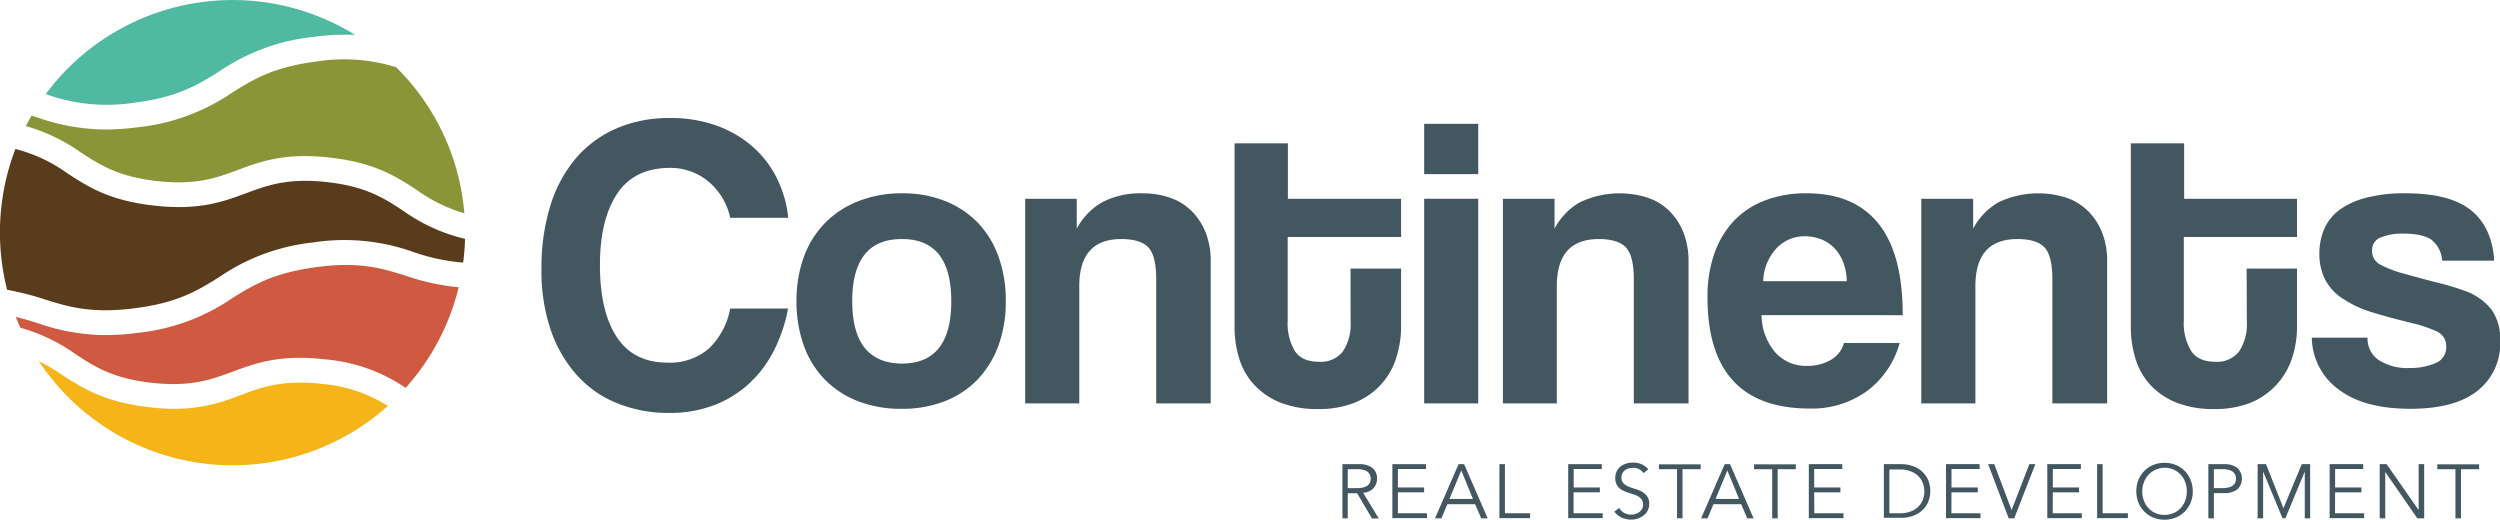
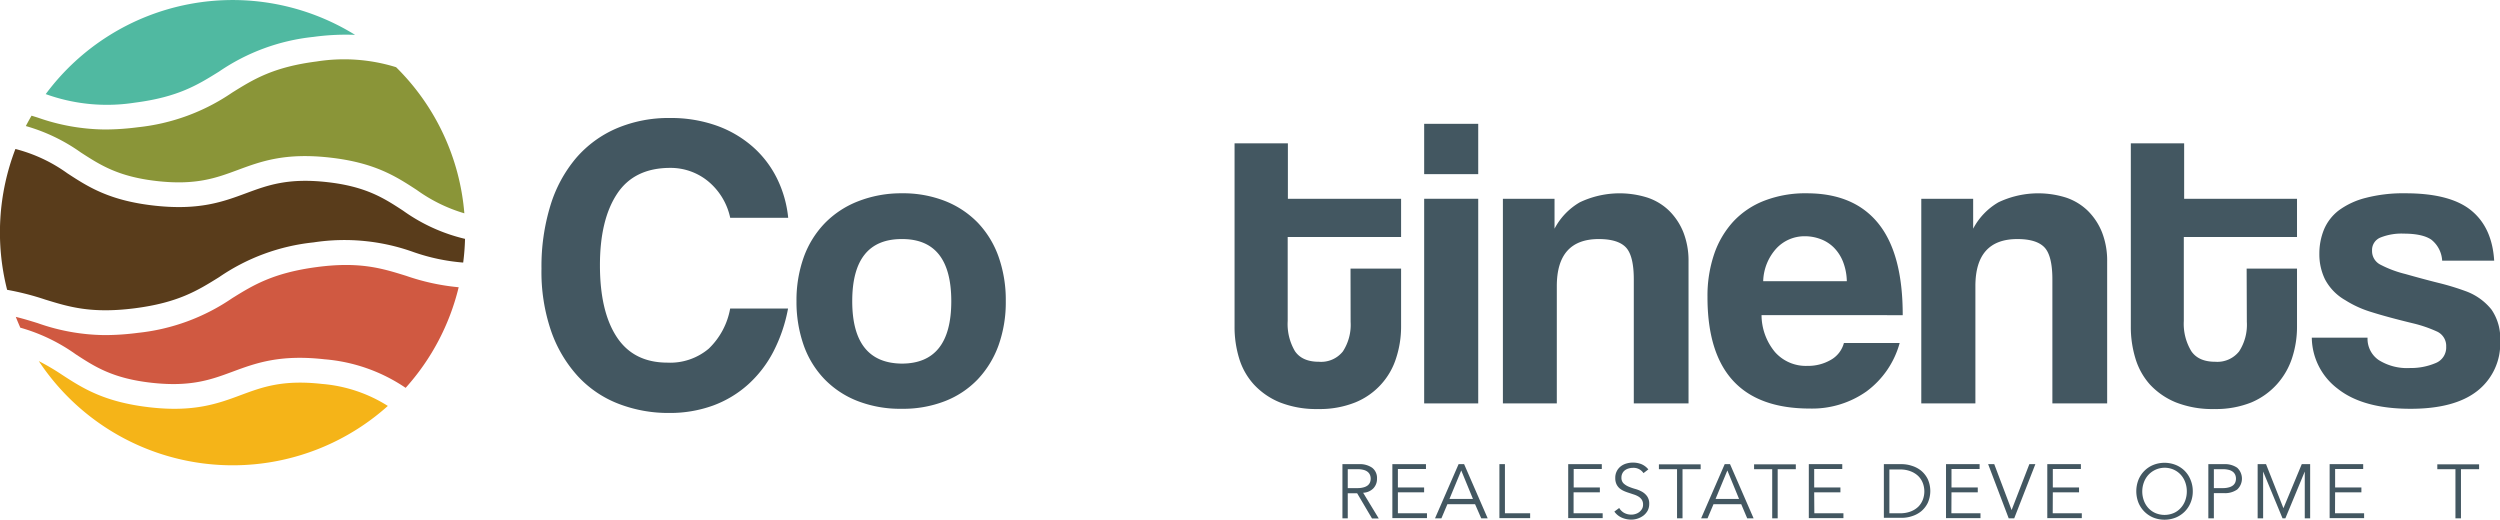
<svg xmlns="http://www.w3.org/2000/svg" viewBox="0 0 515.67 107.2">
  <defs>
    <style>.cls-1{fill:#435761;}.cls-2{fill:#50b9a1;}.cls-3{fill:#8a9538;}.cls-4{fill:#593c1b;}.cls-5{fill:#f5b418;}.cls-6{fill:#d05941;}</style>
  </defs>
  <g id="Capa_2" data-name="Capa 2">
    <g id="Capa_1-2" data-name="Capa 1">
      <path class="cls-1" d="M162.55,63.64a32,32,0,0,1-3,8.84,24,24,0,0,1-5.19,6.78,22.4,22.4,0,0,1-7.25,4.38,26,26,0,0,1-9.1,1.54,28.41,28.41,0,0,1-10.42-1.89,22.35,22.35,0,0,1-8.37-5.66,26.91,26.91,0,0,1-5.53-9.31,37.57,37.57,0,0,1-2-12.92,42.75,42.75,0,0,1,1.84-13,27.64,27.64,0,0,1,5.28-9.78,23,23,0,0,1,8.37-6.14,27.37,27.37,0,0,1,11-2.14,28.11,28.11,0,0,1,9.65,1.58,23,23,0,0,1,7.47,4.38,21.22,21.22,0,0,1,5,6.57,23.58,23.58,0,0,1,2.28,8.06H150.62A13.38,13.38,0,0,0,146,37.34a12.2,12.2,0,0,0-7.73-2.71q-7.47,0-11,5.37t-3.52,14.72q0,9.53,3.47,14.8t10.43,5.28a12.33,12.33,0,0,0,8.54-2.88,15.15,15.15,0,0,0,4.42-8.28Z" />
      <path class="cls-1" d="M186,84.32a24.28,24.28,0,0,1-9.18-1.63A19.13,19.13,0,0,1,170,78.14a19.35,19.35,0,0,1-4.25-7,26.9,26.9,0,0,1-1.46-9,26.4,26.4,0,0,1,1.5-9.1,19.72,19.72,0,0,1,4.34-7,19.42,19.42,0,0,1,6.82-4.5A24.3,24.3,0,0,1,186,39.87a23.73,23.73,0,0,1,8.93,1.59,19.27,19.27,0,0,1,6.74,4.46,19.65,19.65,0,0,1,4.29,7,26.72,26.72,0,0,1,1.5,9.19,26.35,26.35,0,0,1-1.5,9.14,20.19,20.19,0,0,1-4.29,7,18.73,18.73,0,0,1-6.78,4.5A23.81,23.81,0,0,1,186,84.32ZM186,75q10.22,0,10.22-12.87T186,49.31q-10.2,0-10.21,12.79T186,75Z" />
-       <path class="cls-1" d="M238.49,83.21V57.63q0-4.89-1.63-6.6c-1.09-1.15-2.94-1.72-5.58-1.72q-8.66,0-8.66,9.7v24.2H211.46V41H222.1v6.17a13.58,13.58,0,0,1,5.24-5.45,16.93,16.93,0,0,1,8.41-1.84,16.73,16.73,0,0,1,5.57.9,11.79,11.79,0,0,1,4.42,2.7,12.92,12.92,0,0,1,2.92,4.42,15.82,15.82,0,0,1,1.07,6V83.21Z" />
      <path class="cls-1" d="M278.57,55.4H289v12a20.83,20.83,0,0,1-1,6.39A14.57,14.57,0,0,1,279.56,83a19.65,19.65,0,0,1-7.69,1.37A20.42,20.42,0,0,1,264,83a15,15,0,0,1-5.36-3.69,14,14,0,0,1-3.05-5.41,22.15,22.15,0,0,1-.94-6.52V29.57h11V41H289v7.89H265.61V66.21a11,11,0,0,0,1.5,6.23c1,1.46,2.65,2.18,4.94,2.18A5.73,5.73,0,0,0,277,72.48a10.08,10.08,0,0,0,1.59-6.09Z" />
      <path class="cls-1" d="M293.76,35.92V25.54h11.15V35.92Zm0,47.29V41h11.15V83.21Z" />
      <path class="cls-1" d="M337,83.21V57.63c0-3.26-.55-5.46-1.63-6.6s-2.95-1.72-5.58-1.72q-8.67,0-8.67,9.7v24.2H310V41h10.65v6.17a13.55,13.55,0,0,1,5.23-5.45,19.13,19.13,0,0,1,14-.94,11.79,11.79,0,0,1,4.42,2.7,13.06,13.06,0,0,1,2.92,4.42,16,16,0,0,1,1.07,6V83.21Z" />
      <path class="cls-1" d="M363.35,65a12,12,0,0,0,2.79,7.64,8.5,8.5,0,0,0,6.65,2.83,9.33,9.33,0,0,0,4.85-1.24,5.64,5.64,0,0,0,2.7-3.48h11.5a18.46,18.46,0,0,1-6.86,10,19.44,19.44,0,0,1-11.67,3.52q-21.12,0-21.11-23a26.71,26.71,0,0,1,1.37-8.84,19,19,0,0,1,4-6.78A17.25,17.25,0,0,1,364,41.37a23.37,23.37,0,0,1,8.67-1.5q9.78,0,14.8,6.26t5,18.88Zm17.59-7a11.7,11.7,0,0,0-.81-4.08A8.6,8.6,0,0,0,378.2,51a7.67,7.67,0,0,0-2.75-1.71,9.09,9.09,0,0,0-3.17-.56,7.93,7.93,0,0,0-5.8,2.44A10.46,10.46,0,0,0,363.69,58Z" />
      <path class="cls-1" d="M423.34,83.21V57.63c0-3.26-.55-5.46-1.63-6.6s-2.95-1.72-5.58-1.72q-8.67,0-8.67,9.7v24.2H396.3V41H407v6.17a13.55,13.55,0,0,1,5.23-5.45,19.13,19.13,0,0,1,14-.94,11.87,11.87,0,0,1,4.42,2.7,13.06,13.06,0,0,1,2.92,4.42,16,16,0,0,1,1.07,6V83.21Z" />
      <path class="cls-1" d="M463.41,55.4H473.8v12a20.54,20.54,0,0,1-1,6.39,15.11,15.11,0,0,1-3.09,5.41A14.87,14.87,0,0,1,464.4,83a19.63,19.63,0,0,1-7.68,1.37,20.47,20.47,0,0,1-7.9-1.37,15.06,15.06,0,0,1-5.36-3.69,14.13,14.13,0,0,1-3-5.41,22.15,22.15,0,0,1-.94-6.52V29.57h11V41H473.8v7.89H450.45V66.21A10.88,10.88,0,0,0,452,72.44c1,1.46,2.64,2.18,4.93,2.18a5.73,5.73,0,0,0,4.93-2.14,10.08,10.08,0,0,0,1.59-6.09Z" />
      <path class="cls-1" d="M503.74,53.77a5.93,5.93,0,0,0-2.23-4.33q-1.8-1.24-5.66-1.25A11.72,11.72,0,0,0,491,49a2.77,2.77,0,0,0-1.72,2.7A3.14,3.14,0,0,0,491,54.59a23,23,0,0,0,5.15,1.93c2.4.68,4.69,1.3,6.86,1.84a52.56,52.56,0,0,1,5.75,1.76,12.1,12.1,0,0,1,5.15,3.73,10.48,10.48,0,0,1,1.8,6.48A12.39,12.39,0,0,1,511,80.63q-4.68,3.69-13.78,3.69-9.78,0-15-4.12a13.38,13.38,0,0,1-5.37-10.55h11.5a5.31,5.31,0,0,0,2.32,4.63,11,11,0,0,0,6.44,1.63,13,13,0,0,0,5.23-1,3.45,3.45,0,0,0,2.23-3.4,3.26,3.26,0,0,0-2-3.17,26.76,26.76,0,0,0-4.77-1.63q-5.32-1.29-8.58-2.32a21.88,21.88,0,0,1-5.49-2.49,10.66,10.66,0,0,1-4.16-4.29,11.76,11.76,0,0,1-1.16-5.23,13.1,13.1,0,0,1,.94-5,9.7,9.7,0,0,1,3.09-4A16,16,0,0,1,488,40.81a30.85,30.85,0,0,1,8.19-.94q9.18,0,13.52,3.52t4.76,10.38Z" />
      <path class="cls-2" d="M27.77,21.18c9-1.15,13.06-3.71,17.42-6.42A42.18,42.18,0,0,1,64.66,7.61a49.26,49.26,0,0,1,8.58-.42A48,48,0,0,0,9.43,19.41,37.15,37.15,0,0,0,27.77,21.18Z" />
      <path class="cls-3" d="M32.4,37.35c8.05.9,12.22-.65,16.62-2.28,4.78-1.77,9.71-3.61,19-2.57s13.67,3.9,17.94,6.68A32.53,32.53,0,0,0,95.78,44,47.8,47.8,0,0,0,81.7,13.86a36.16,36.16,0,0,0-16.38-1.18c-9,1.15-13.07,3.71-17.43,6.42a42.18,42.18,0,0,1-19.47,7.15,53,53,0,0,1-6.72.46A42.73,42.73,0,0,1,7.77,24.25l-1.26-.39c-.41.7-.8,1.41-1.18,2.14a37,37,0,0,1,11.36,5.46C20.63,34,24.35,36.45,32.4,37.35Z" />
      <path class="cls-4" d="M27.77,63.59c9-1.15,13.06-3.71,17.42-6.42A42.06,42.06,0,0,1,64.66,50a42.12,42.12,0,0,1,20.65,2,40.84,40.84,0,0,0,10.23,2.16,46.49,46.49,0,0,0,.38-4.89,36.21,36.21,0,0,1-12.78-5.82c-3.94-2.57-7.66-5-15.71-5.89s-12.22.65-16.63,2.28c-4.77,1.77-9.71,3.61-19,2.57s-13.67-3.9-17.93-6.68a31.85,31.85,0,0,0-10.69-5A48,48,0,0,0,1.47,59.78a55.65,55.65,0,0,1,7.82,2C14.19,63.29,18.82,64.73,27.77,63.59Z" />
      <path class="cls-5" d="M49.73,81.47C45,83.24,40,85.08,30.76,84s-13.67-3.9-17.94-6.68A48.12,48.12,0,0,0,8,74.48a47.95,47.95,0,0,0,72,9.25,30,30,0,0,0-13.61-4.54C58.3,78.29,54.13,79.84,49.73,81.47Z" />
      <path class="cls-6" d="M83.79,56.9c-4.9-1.52-9.53-3-18.47-1.81S52.25,58.8,47.89,61.51a42.18,42.18,0,0,1-19.47,7.15,53,53,0,0,1-6.72.46A42.44,42.44,0,0,1,7.77,66.65c-1.48-.46-2.95-.91-4.51-1.29.29.75.61,1.5.93,2.23a36.94,36.94,0,0,1,11.42,5.48c3.94,2.57,7.66,5,15.71,5.89s12.22-.65,16.62-2.28c4.78-1.77,9.72-3.61,19-2.57A34.79,34.79,0,0,1,83.67,80,47.85,47.85,0,0,0,94.61,59.25,45.82,45.82,0,0,1,83.79,56.9Z" />
      <path class="cls-1" d="M278,106.91H276.9V95.74h3.44a4.41,4.41,0,0,1,2.69.74,2.64,2.64,0,0,1,1,2.24,2.8,2.8,0,0,1-.74,2,3.1,3.1,0,0,1-2.12.92l3.22,5.3H283l-3.06-5.19H278Zm0-6.23h2a4.34,4.34,0,0,0,1.28-.16,2.32,2.32,0,0,0,.85-.41,1.62,1.62,0,0,0,.46-.62,2.15,2.15,0,0,0,.14-.77,2,2,0,0,0-.14-.74,1.66,1.66,0,0,0-.46-.63,2.18,2.18,0,0,0-.85-.42,4.73,4.73,0,0,0-1.28-.15h-2Z" />
      <path class="cls-1" d="M288.34,105.87h6v1H287.2V95.74h6.93v1h-5.79v3.81h5.41v1h-5.41Z" />
      <path class="cls-1" d="M297.32,106.91H296l4.86-11.17H302l4.86,11.17h-1.33L304.26,104h-5.71Zm1.66-4h4.84l-2.41-5.87Z" />
      <path class="cls-1" d="M310.42,105.87h5.2v1h-6.34V95.74h1.14Z" />
      <path class="cls-1" d="M324.58,105.87h6v1h-7.11V95.74h6.93v1h-5.8v3.81H330v1h-5.42Z" />
      <path class="cls-1" d="M339,97.59a2.45,2.45,0,0,0-2.16-1.09,3.15,3.15,0,0,0-.87.12,2.48,2.48,0,0,0-.77.36,1.74,1.74,0,0,0-.54.63,1.88,1.88,0,0,0-.21.91,1.61,1.61,0,0,0,.43,1.18,3.52,3.52,0,0,0,1.06.68,11.11,11.11,0,0,0,1.38.48,6.06,6.06,0,0,1,1.38.57,3.27,3.27,0,0,1,1.05.94,2.61,2.61,0,0,1,.43,1.59,2.94,2.94,0,0,1-.32,1.37,3.36,3.36,0,0,1-.85,1,4.19,4.19,0,0,1-2.51.85,4.91,4.91,0,0,1-1.94-.39,3.68,3.68,0,0,1-1.57-1.27l1-.74a2.71,2.71,0,0,0,1,1,3.09,3.09,0,0,0,1.53.37,2.8,2.8,0,0,0,.85-.14,2.49,2.49,0,0,0,.76-.39,2.29,2.29,0,0,0,.56-.64,1.66,1.66,0,0,0,.22-.87,1.81,1.81,0,0,0-.24-1,2.24,2.24,0,0,0-.65-.65,4.35,4.35,0,0,0-.92-.43l-1.05-.35a8.89,8.89,0,0,1-1.06-.39,4,4,0,0,1-.92-.56,2.61,2.61,0,0,1-.64-.85,2.91,2.91,0,0,1-.25-1.29,2.94,2.94,0,0,1,1.13-2.4,3.42,3.42,0,0,1,1.16-.58,4.55,4.55,0,0,1,1.33-.19,4.74,4.74,0,0,1,1.72.3A3.68,3.68,0,0,1,340,96.82Z" />
      <path class="cls-1" d="M347.05,106.91h-1.13V96.78h-3.74v-1h8.61v1h-3.74Z" />
      <path class="cls-1" d="M352.21,106.91h-1.32l4.86-11.17h1.1l4.86,11.17h-1.32L359.16,104h-5.72Zm1.66-4h4.84l-2.41-5.87Z" />
      <path class="cls-1" d="M366.68,106.91h-1.13V96.78h-3.74v-1h8.61v1h-3.74Z" />
      <path class="cls-1" d="M374.24,105.87h6v1H373.1V95.74H380v1h-5.79v3.81h5.41v1h-5.41Z" />
      <path class="cls-1" d="M388.58,95.74h3.71a6.69,6.69,0,0,1,2.09.35,5.66,5.66,0,0,1,1.89,1,5.28,5.28,0,0,1,1.37,1.75,6,6,0,0,1,0,4.88,5.28,5.28,0,0,1-1.37,1.75,5.66,5.66,0,0,1-1.89,1,6.67,6.67,0,0,1-2.09.34h-3.71Zm1.14,10.13h2.21a5.91,5.91,0,0,0,2.21-.38,4.61,4.61,0,0,0,1.57-1,4.2,4.2,0,0,0,.92-1.45,4.85,4.85,0,0,0,0-3.36,4.11,4.11,0,0,0-.92-1.45,4.61,4.61,0,0,0-1.57-1,5.71,5.71,0,0,0-2.21-.39h-2.21Z" />
      <path class="cls-1" d="M402.51,105.87h6v1h-7.11V95.74h6.93v1h-5.8v3.81h5.42v1h-5.42Z" />
      <path class="cls-1" d="M414.93,105.21h0l3.66-9.47h1.24l-4.36,11.17h-1.14l-4.24-11.17h1.26Z" />
      <path class="cls-1" d="M423.41,105.87h6v1h-7.12V95.74h6.93v1h-5.79v3.81h5.41v1h-5.41Z" />
-       <path class="cls-1" d="M433.71,105.87h5.21v1h-6.35V95.74h1.14Z" />
      <path class="cls-1" d="M452.3,101.33a6,6,0,0,1-.45,2.35,5.57,5.57,0,0,1-1.22,1.85,5.65,5.65,0,0,1-1.85,1.23,6.28,6.28,0,0,1-4.62,0,5.65,5.65,0,0,1-3.07-3.08,6.5,6.5,0,0,1,0-4.7,5.57,5.57,0,0,1,3.07-3.08,6.28,6.28,0,0,1,4.62,0,5.63,5.63,0,0,1,1.85,1.22A5.52,5.52,0,0,1,451.85,99,6,6,0,0,1,452.3,101.33Zm-1.23,0a5.39,5.39,0,0,0-.32-1.84,4.59,4.59,0,0,0-.91-1.54,4.42,4.42,0,0,0-1.44-1.06A4.58,4.58,0,0,0,443.1,98a4.73,4.73,0,0,0-.9,1.54,5.45,5.45,0,0,0,0,3.68,4.69,4.69,0,0,0,.9,1.53,4.29,4.29,0,0,0,1.45,1.06,4.83,4.83,0,0,0,3.85,0,4.15,4.15,0,0,0,1.44-1.06,4.54,4.54,0,0,0,.91-1.53A5.44,5.44,0,0,0,451.07,101.33Z" />
      <path class="cls-1" d="M455.51,95.74h3.26a4.43,4.43,0,0,1,2.69.74,3.06,3.06,0,0,1,0,4.49,4.36,4.36,0,0,1-2.69.75h-2.12v5.19h-1.14Zm1.14,4.94h1.83a4.41,4.41,0,0,0,1.29-.16,2.35,2.35,0,0,0,.84-.41,1.62,1.62,0,0,0,.46-.62,2.15,2.15,0,0,0,.14-.77,2,2,0,0,0-.14-.74,1.66,1.66,0,0,0-.46-.63,2.21,2.21,0,0,0-.84-.42,4.81,4.81,0,0,0-1.29-.15h-1.83Z" />
      <path class="cls-1" d="M471,104.83l3.78-9.09h1.73v11.17H475.4V97.26h0l-4,9.65h-.59l-4-9.65h0v9.65h-1.13V95.74h1.73Z" />
      <path class="cls-1" d="M481.64,105.87h6v1h-7.11V95.74h6.92v1h-5.79v3.81h5.42v1h-5.42Z" />
-       <path class="cls-1" d="M498.89,105.21h0V95.74h1.14v11.17h-1.42L492,97.35h0v9.56h-1.14V95.74h1.42Z" />
      <path class="cls-1" d="M507.62,106.91h-1.14V96.78h-3.74v-1h8.62v1h-3.74Z" />
    </g>
  </g>
</svg>